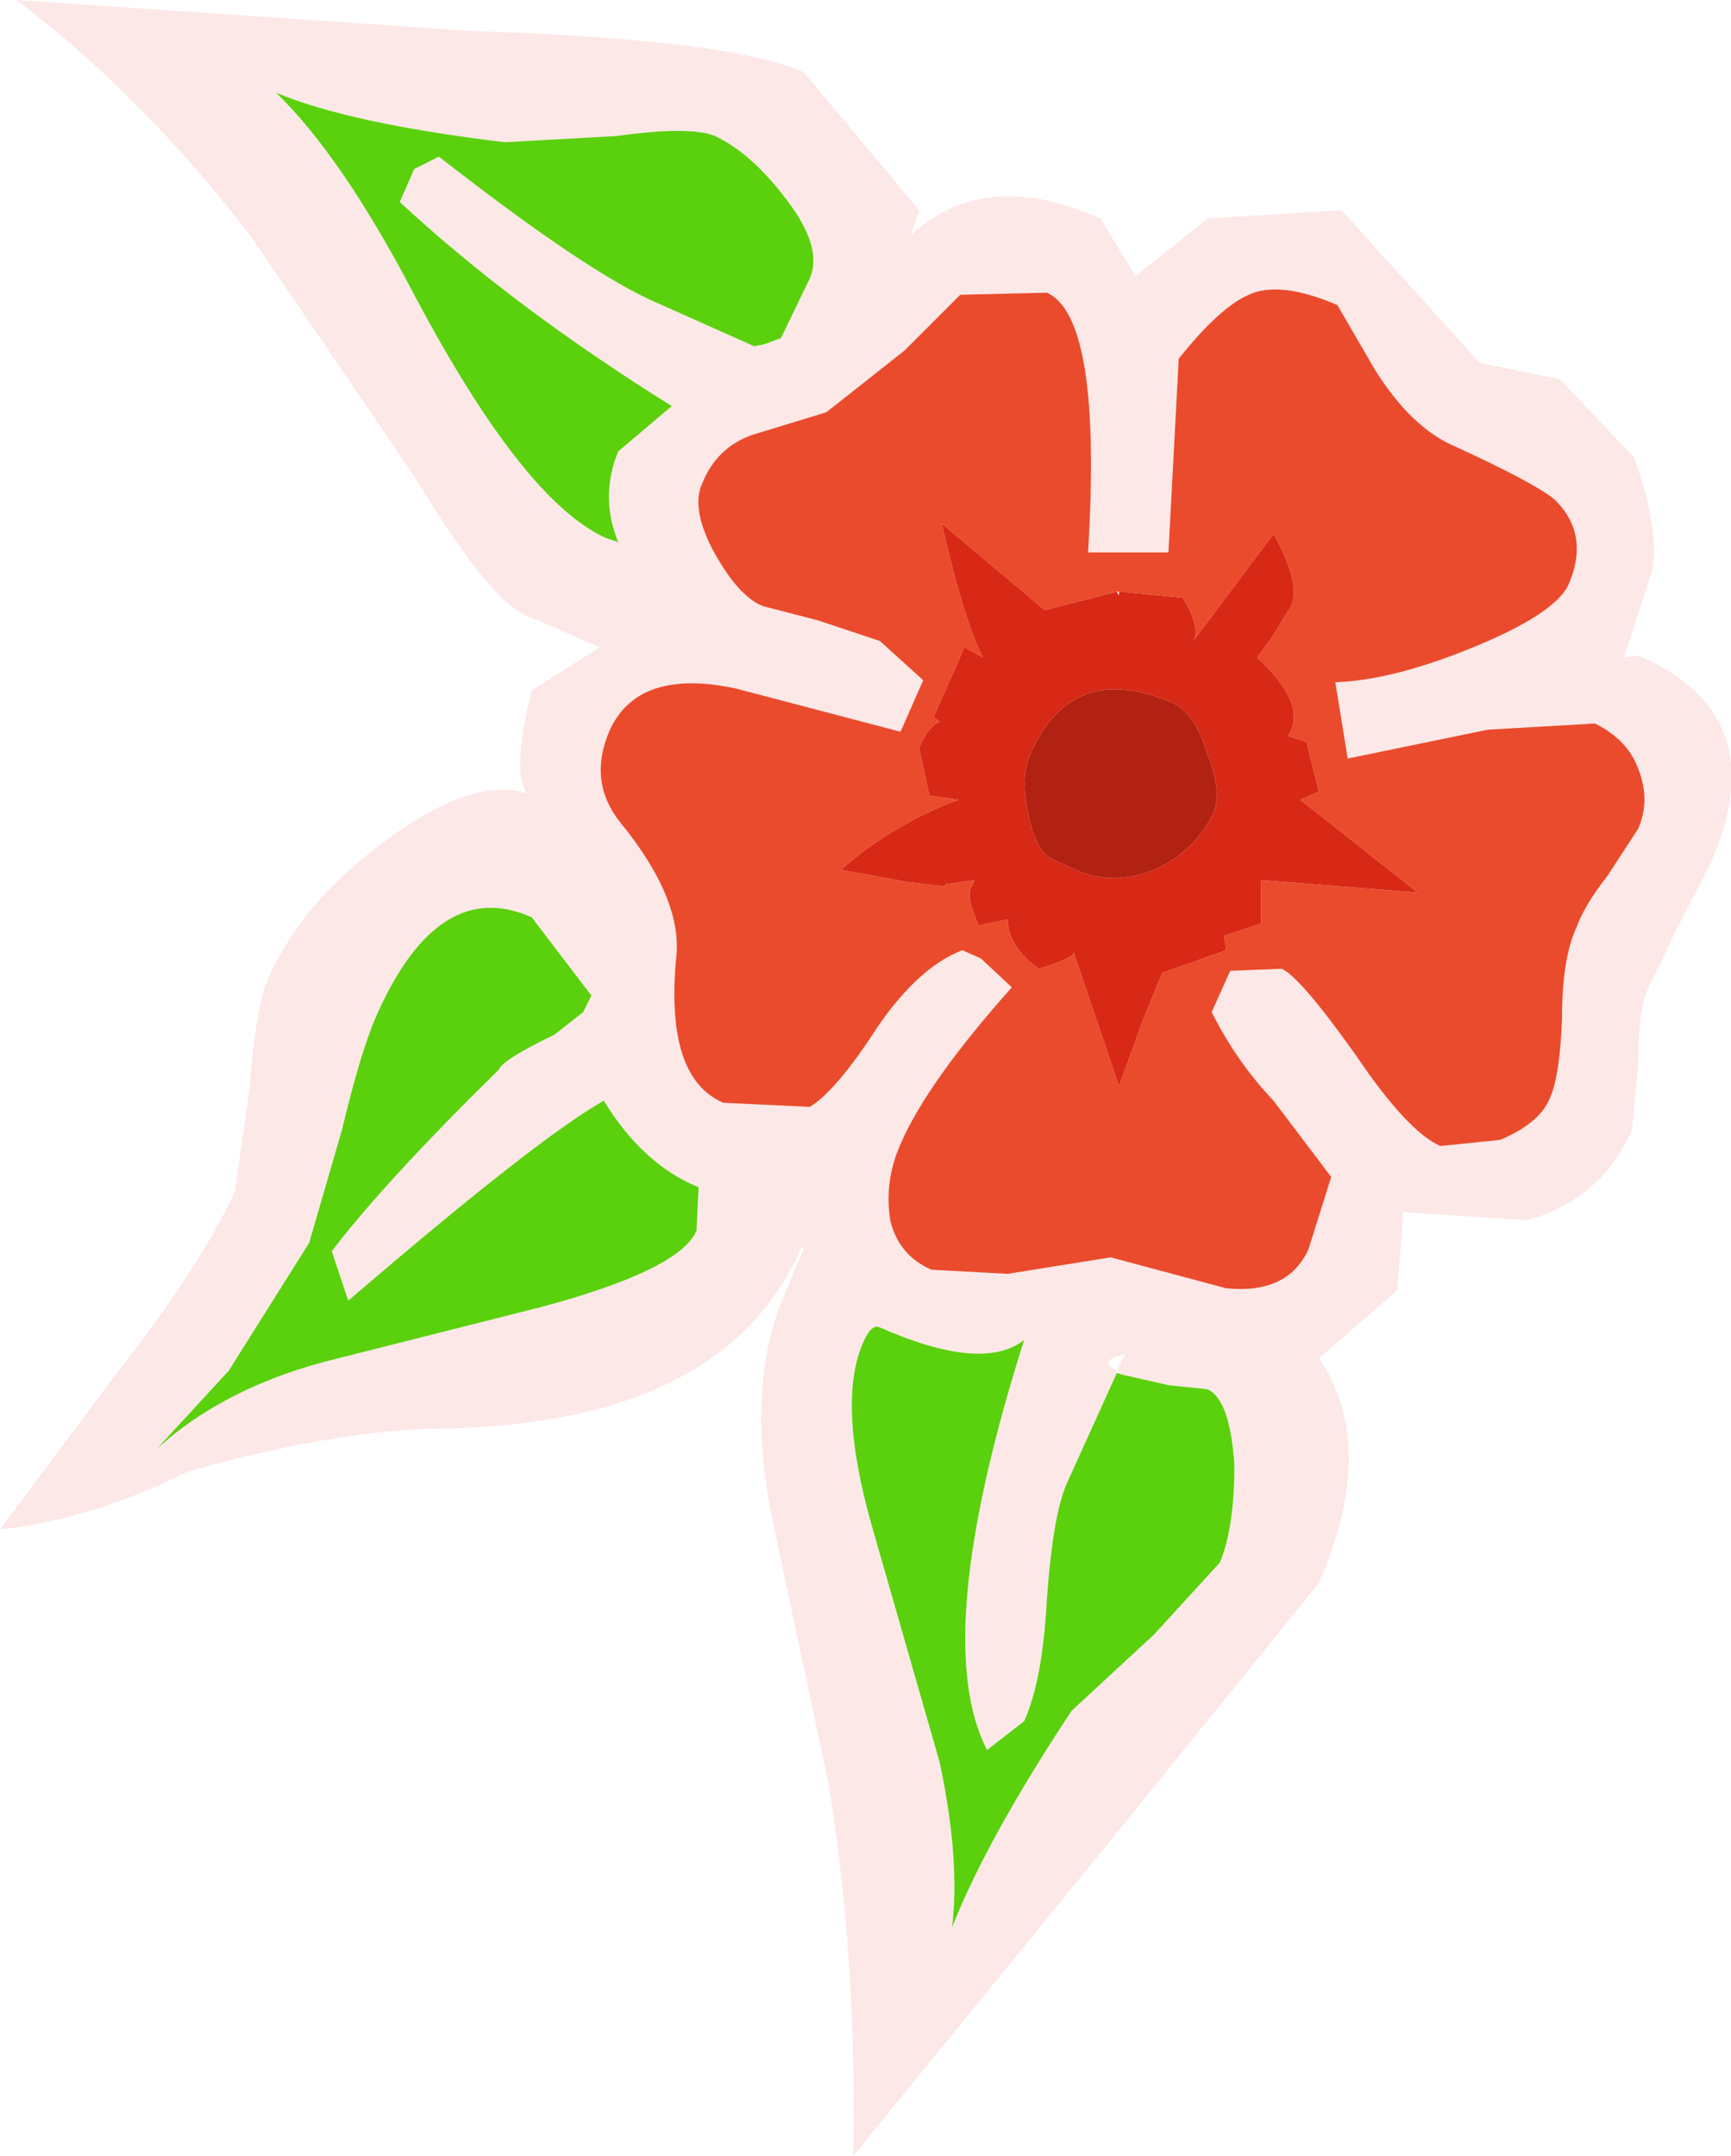
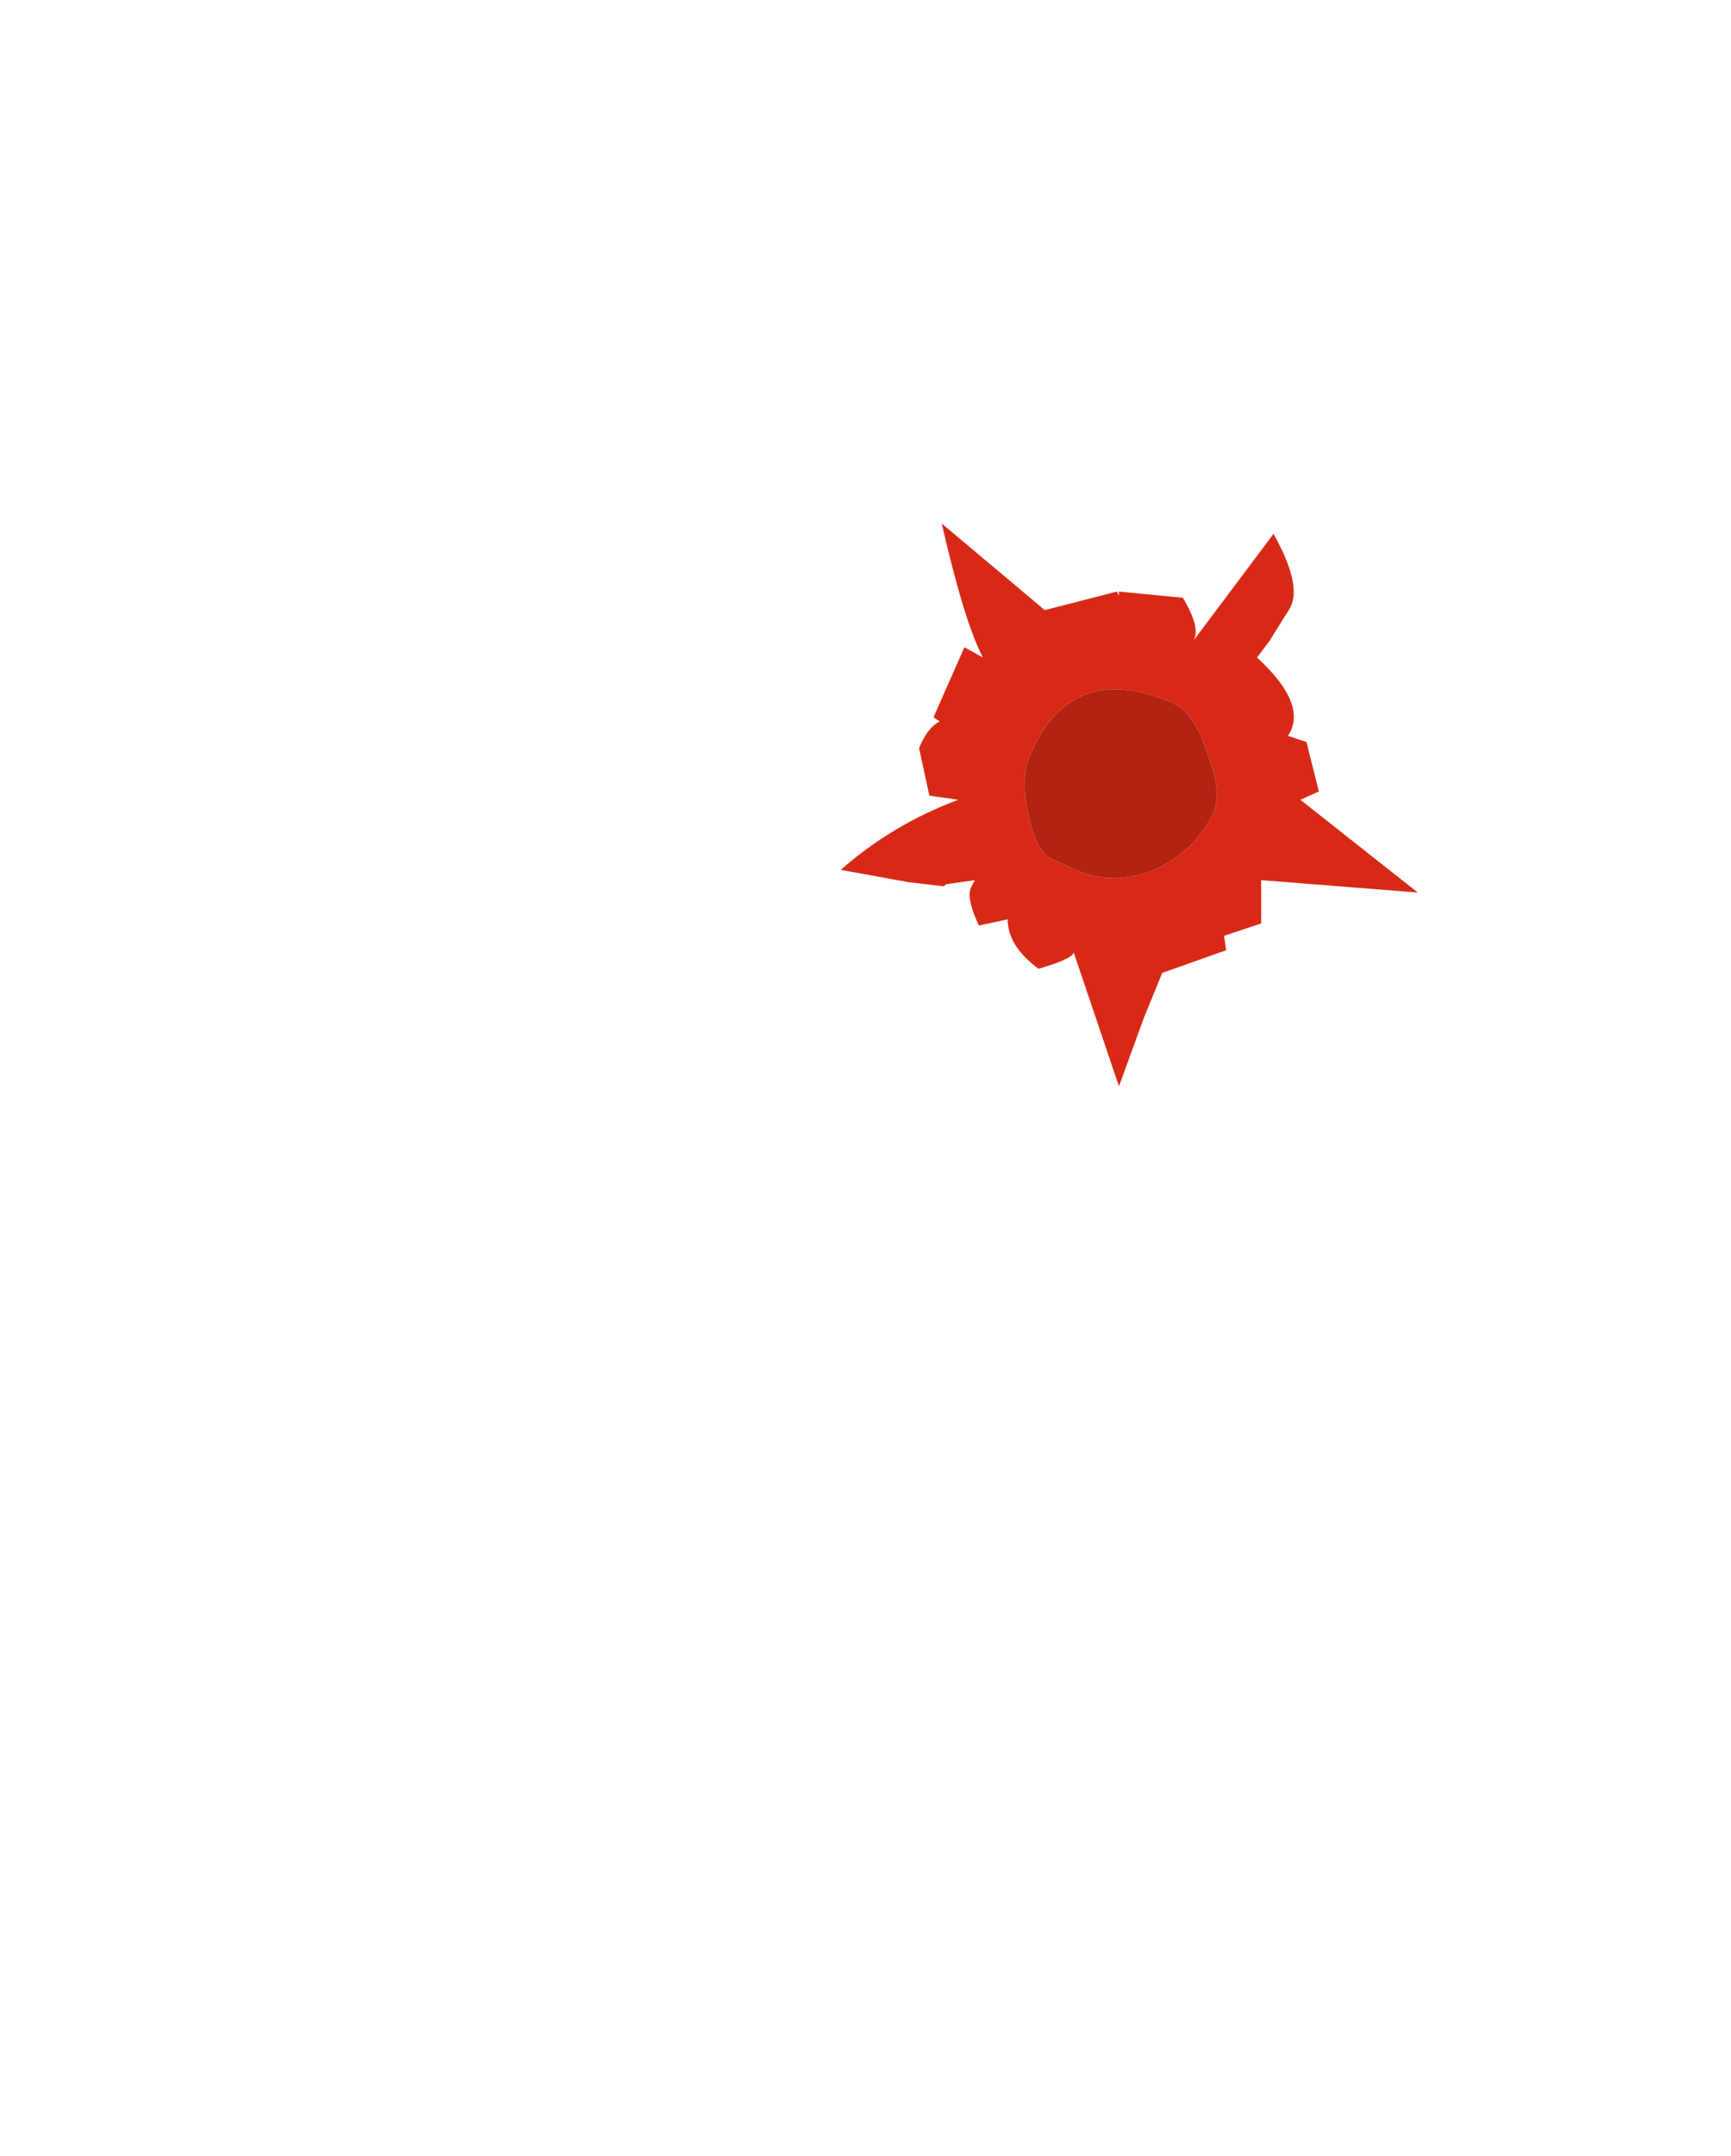
<svg xmlns="http://www.w3.org/2000/svg" height="52.3px" width="42.0px">
  <g transform="matrix(1.0, 0.0, 0.0, 1.0, 0.0, 0.0)">
-     <path d="M40.7 22.5 L40.0 23.95 Q39.75 24.5 39.75 25.75 L39.6 27.4 Q38.85 29.1 37.05 29.6 L34.05 29.4 33.9 31.3 32.0 32.95 Q33.45 35.05 32.0 38.4 L26.9 44.7 20.7 52.3 Q20.8 47.5 20.1 43.25 L18.75 36.9 Q18.05 33.55 19.1 31.25 L19.5 30.3 19.45 30.25 Q17.6 34.5 10.85 34.65 8.25 34.65 4.55 35.7 2.25 36.85 0.0 37.1 L2.8 33.35 Q4.85 30.75 5.7 28.9 L6.05 26.45 Q6.2 24.45 6.5 23.75 7.3 21.95 9.15 20.55 11.4 18.8 12.8 19.25 12.4 18.75 12.9 16.75 L14.55 15.7 12.7 14.9 Q11.8 14.45 10.05 11.55 L6.1 5.75 Q3.45 2.3 0.4 0.0 L11.4 0.75 Q17.7 0.95 19.5 1.75 L22.3 5.1 22.1 5.7 Q23.9 4.05 26.7 5.3 L27.55 6.7 29.3 5.3 32.55 5.1 35.9 8.8 37.85 9.2 39.65 11.1 Q40.25 12.8 40.1 13.8 L39.4 15.95 39.75 15.9 Q43.1 17.35 41.5 20.95 L40.7 22.5 M33.35 8.95 L32.45 7.4 Q31.05 6.8 30.3 7.15 29.6 7.45 28.6 8.7 L28.35 13.4 26.4 13.4 Q26.75 7.7 25.4 7.1 L23.3 7.15 21.95 8.5 20.05 10.0 18.25 10.55 Q17.4 10.85 17.05 11.7 16.75 12.3 17.3 13.35 17.9 14.45 18.5 14.7 L19.85 15.05 21.35 15.55 22.4 16.5 21.85 17.75 17.85 16.7 Q15.5 16.2 14.8 17.7 14.25 18.95 15.05 19.95 16.6 21.85 16.4 23.3 16.15 26.15 17.55 26.75 L19.65 26.85 Q20.3 26.45 21.3 24.9 22.3 23.45 23.35 23.05 L23.8 23.25 24.55 23.95 Q22.5 26.25 21.85 27.75 21.45 28.65 21.6 29.6 21.8 30.45 22.6 30.8 L24.45 30.9 26.95 30.5 29.75 31.25 Q31.25 31.4 31.75 30.3 L32.3 28.55 30.9 26.7 Q30.0 25.75 29.4 24.55 L29.85 23.55 31.1 23.5 Q31.55 23.7 32.9 25.6 34.15 27.45 34.95 27.8 L36.4 27.65 Q37.35 27.25 37.6 26.65 37.85 26.1 37.9 24.7 37.9 23.25 38.25 22.5 38.45 21.95 39.0 21.25 L39.75 20.1 Q40.05 19.4 39.75 18.65 39.5 17.95 38.7 17.55 L36.1 17.7 32.7 18.4 32.4 16.55 Q33.8 16.5 35.75 15.7 37.7 14.9 38.05 14.2 38.6 12.95 37.7 12.1 37.2 11.7 35.35 10.85 34.25 10.4 33.35 8.95 M17.35 3.3 Q16.75 3.05 14.95 3.3 L12.25 3.45 Q8.5 3.0 6.7 2.25 8.3 3.8 10.05 7.15 12.7 12.15 14.7 13.05 L15.0 13.15 Q14.55 12.05 15.0 10.95 L16.3 9.85 Q12.45 7.45 9.7 4.9 L10.05 4.1 10.65 3.8 Q14.3 6.65 15.95 7.35 L18.3 8.4 18.55 8.35 18.95 8.2 19.65 6.75 Q19.95 6.05 19.2 5.0 18.3 3.75 17.35 3.3 M14.35 24.15 L12.9 22.25 Q10.65 21.25 9.15 24.6 8.75 25.5 8.3 27.4 L7.5 30.15 5.55 33.25 3.8 35.15 Q5.5 33.6 8.2 32.95 L13.15 31.7 Q16.5 30.8 16.9 29.85 L16.95 28.8 Q15.6 28.25 14.65 26.7 13.05 27.6 8.45 31.55 L8.05 30.35 Q9.35 28.65 12.1 25.95 12.2 25.7 13.45 25.1 L14.15 24.55 14.35 24.15 M27.1 33.3 L25.9 35.95 Q25.55 36.7 25.4 38.8 25.3 40.75 24.85 41.75 L23.95 42.45 Q22.55 39.75 24.85 32.5 23.85 33.3 21.35 32.2 21.15 32.1 20.95 32.55 20.3 34.0 21.15 37.0 L22.8 42.75 Q23.3 45.1 23.1 46.75 23.95 44.6 26.0 41.5 L28.0 39.65 29.6 37.9 Q29.95 37.05 29.95 35.55 29.85 33.95 29.3 33.7 L28.35 33.6 27.25 33.35 27.1 33.25 27.3 32.85 Q26.6 33.0 27.1 33.25 L27.1 33.3" fill="#eb4836" fill-opacity="0.122" fill-rule="evenodd" stroke="none" />
-     <path d="M33.35 8.95 Q34.25 10.4 35.35 10.85 37.2 11.7 37.7 12.1 38.6 12.95 38.05 14.2 37.7 14.9 35.75 15.7 33.8 16.5 32.4 16.55 L32.7 18.4 36.1 17.7 38.7 17.55 Q39.5 17.95 39.75 18.65 40.05 19.4 39.75 20.1 L39.0 21.25 Q38.45 21.95 38.25 22.5 37.9 23.25 37.9 24.7 37.85 26.1 37.6 26.65 37.35 27.25 36.4 27.65 L34.95 27.8 Q34.15 27.45 32.9 25.6 31.55 23.7 31.1 23.5 L29.85 23.55 29.4 24.55 Q30.0 25.75 30.9 26.7 L32.3 28.55 31.75 30.3 Q31.25 31.4 29.75 31.25 L26.95 30.5 24.45 30.9 22.6 30.8 Q21.8 30.45 21.6 29.6 21.45 28.65 21.85 27.75 22.5 26.25 24.55 23.95 L23.8 23.25 23.35 23.05 Q22.3 23.45 21.3 24.9 20.3 26.45 19.65 26.85 L17.55 26.75 Q16.15 26.15 16.4 23.3 16.6 21.85 15.05 19.95 14.25 18.95 14.8 17.7 15.5 16.2 17.85 16.7 L21.85 17.75 22.4 16.5 21.35 15.55 19.85 15.05 18.5 14.7 Q17.9 14.45 17.3 13.35 16.75 12.3 17.05 11.7 17.4 10.85 18.25 10.55 L20.05 10.0 21.95 8.5 23.3 7.15 25.4 7.1 Q26.75 7.7 26.4 13.4 L28.35 13.4 28.6 8.7 Q29.6 7.45 30.3 7.15 31.05 6.8 32.45 7.4 L33.35 8.95 M27.1 14.35 L25.35 14.8 22.85 12.7 Q23.4 15.1 23.85 15.95 L23.4 15.7 22.65 17.4 22.8 17.5 Q22.5 17.65 22.3 18.15 L22.55 19.3 23.25 19.4 Q21.65 20.0 20.4 21.1 L22.05 21.4 22.9 21.5 22.95 21.45 23.65 21.35 23.55 21.55 Q23.45 21.8 23.75 22.45 L24.45 22.3 Q24.45 22.95 25.2 23.5 26.05 23.25 26.05 23.1 L27.15 26.35 27.75 24.7 28.2 23.6 29.75 23.05 29.7 22.7 30.6 22.4 30.6 21.35 34.4 21.65 31.55 19.4 32.0 19.2 31.7 18.0 31.25 17.85 Q31.75 17.1 30.5 15.95 L30.8 15.55 31.3 14.75 Q31.6 14.2 30.9 12.95 L28.95 15.55 Q29.15 15.25 28.7 14.5 L27.15 14.35 27.1 14.35" fill="#ea4b2d" fill-rule="evenodd" stroke="none" />
    <path d="M27.15 14.35 L28.7 14.5 Q29.15 15.25 28.95 15.55 L30.9 12.95 Q31.6 14.2 31.3 14.75 L30.8 15.55 30.5 15.95 Q31.75 17.1 31.25 17.85 L31.7 18.0 32.0 19.2 31.55 19.4 34.4 21.65 30.6 21.35 30.6 22.4 29.7 22.7 29.75 23.05 28.2 23.6 27.75 24.7 27.15 26.35 26.05 23.1 Q26.05 23.25 25.2 23.5 24.45 22.95 24.45 22.3 L23.75 22.45 Q23.45 21.8 23.55 21.55 L23.65 21.35 22.95 21.45 22.9 21.5 22.05 21.4 20.4 21.1 Q21.65 20.0 23.25 19.4 L22.55 19.3 22.3 18.15 Q22.5 17.65 22.8 17.5 L22.65 17.4 23.4 15.7 23.85 15.95 Q23.4 15.1 22.85 12.7 L25.35 14.8 27.1 14.35 27.15 14.45 27.15 14.35 M28.45 17.05 Q26.0 16.0 25.0 18.3 24.75 18.85 24.95 19.75 25.15 20.7 25.55 20.85 L26.1 21.1 Q27.0 21.5 28.0 21.1 29.0 20.65 29.45 19.7 29.65 19.2 29.3 18.3 29.0 17.3 28.45 17.05" fill="#d82916" fill-rule="evenodd" stroke="none" />
    <path d="M28.45 17.05 Q29.0 17.3 29.3 18.3 29.65 19.2 29.45 19.7 29.0 20.65 28.0 21.1 27.0 21.5 26.1 21.1 L25.55 20.85 Q25.15 20.7 24.95 19.75 24.75 18.85 25.0 18.3 26.0 16.0 28.45 17.05" fill="#b12212" fill-rule="evenodd" stroke="none" />
-     <path d="M27.25 33.35 L28.35 33.6 29.3 33.7 Q29.85 33.95 29.95 35.55 29.95 37.05 29.6 37.9 L28.0 39.65 26.0 41.5 Q23.95 44.6 23.1 46.75 23.3 45.1 22.8 42.75 L21.15 37.0 Q20.3 34.0 20.95 32.55 21.15 32.1 21.35 32.2 23.85 33.3 24.85 32.5 22.55 39.75 23.95 42.45 L24.85 41.75 Q25.3 40.75 25.4 38.8 25.55 36.7 25.9 35.95 L27.1 33.3 27.25 33.35 M14.35 24.15 L14.15 24.55 13.45 25.1 Q12.2 25.7 12.1 25.95 9.35 28.65 8.05 30.35 L8.45 31.55 Q13.05 27.6 14.65 26.7 15.6 28.25 16.95 28.8 L16.9 29.85 Q16.5 30.8 13.15 31.7 L8.2 32.95 Q5.5 33.6 3.8 35.15 L5.55 33.25 7.5 30.15 8.3 27.4 Q8.75 25.5 9.15 24.6 10.65 21.25 12.9 22.25 L14.35 24.15 M17.35 3.3 Q18.3 3.75 19.2 5.0 19.95 6.05 19.65 6.75 L18.95 8.2 18.55 8.35 18.3 8.4 15.95 7.35 Q14.3 6.65 10.65 3.8 L10.05 4.1 9.7 4.9 Q12.45 7.45 16.3 9.85 L15.0 10.95 Q14.55 12.05 15.0 13.15 L14.7 13.05 Q12.7 12.15 10.05 7.15 8.3 3.8 6.7 2.25 8.5 3.0 12.25 3.45 L14.95 3.3 Q16.75 3.05 17.35 3.3" fill="#5bd00d" fill-rule="evenodd" stroke="none" />
  </g>
</svg>